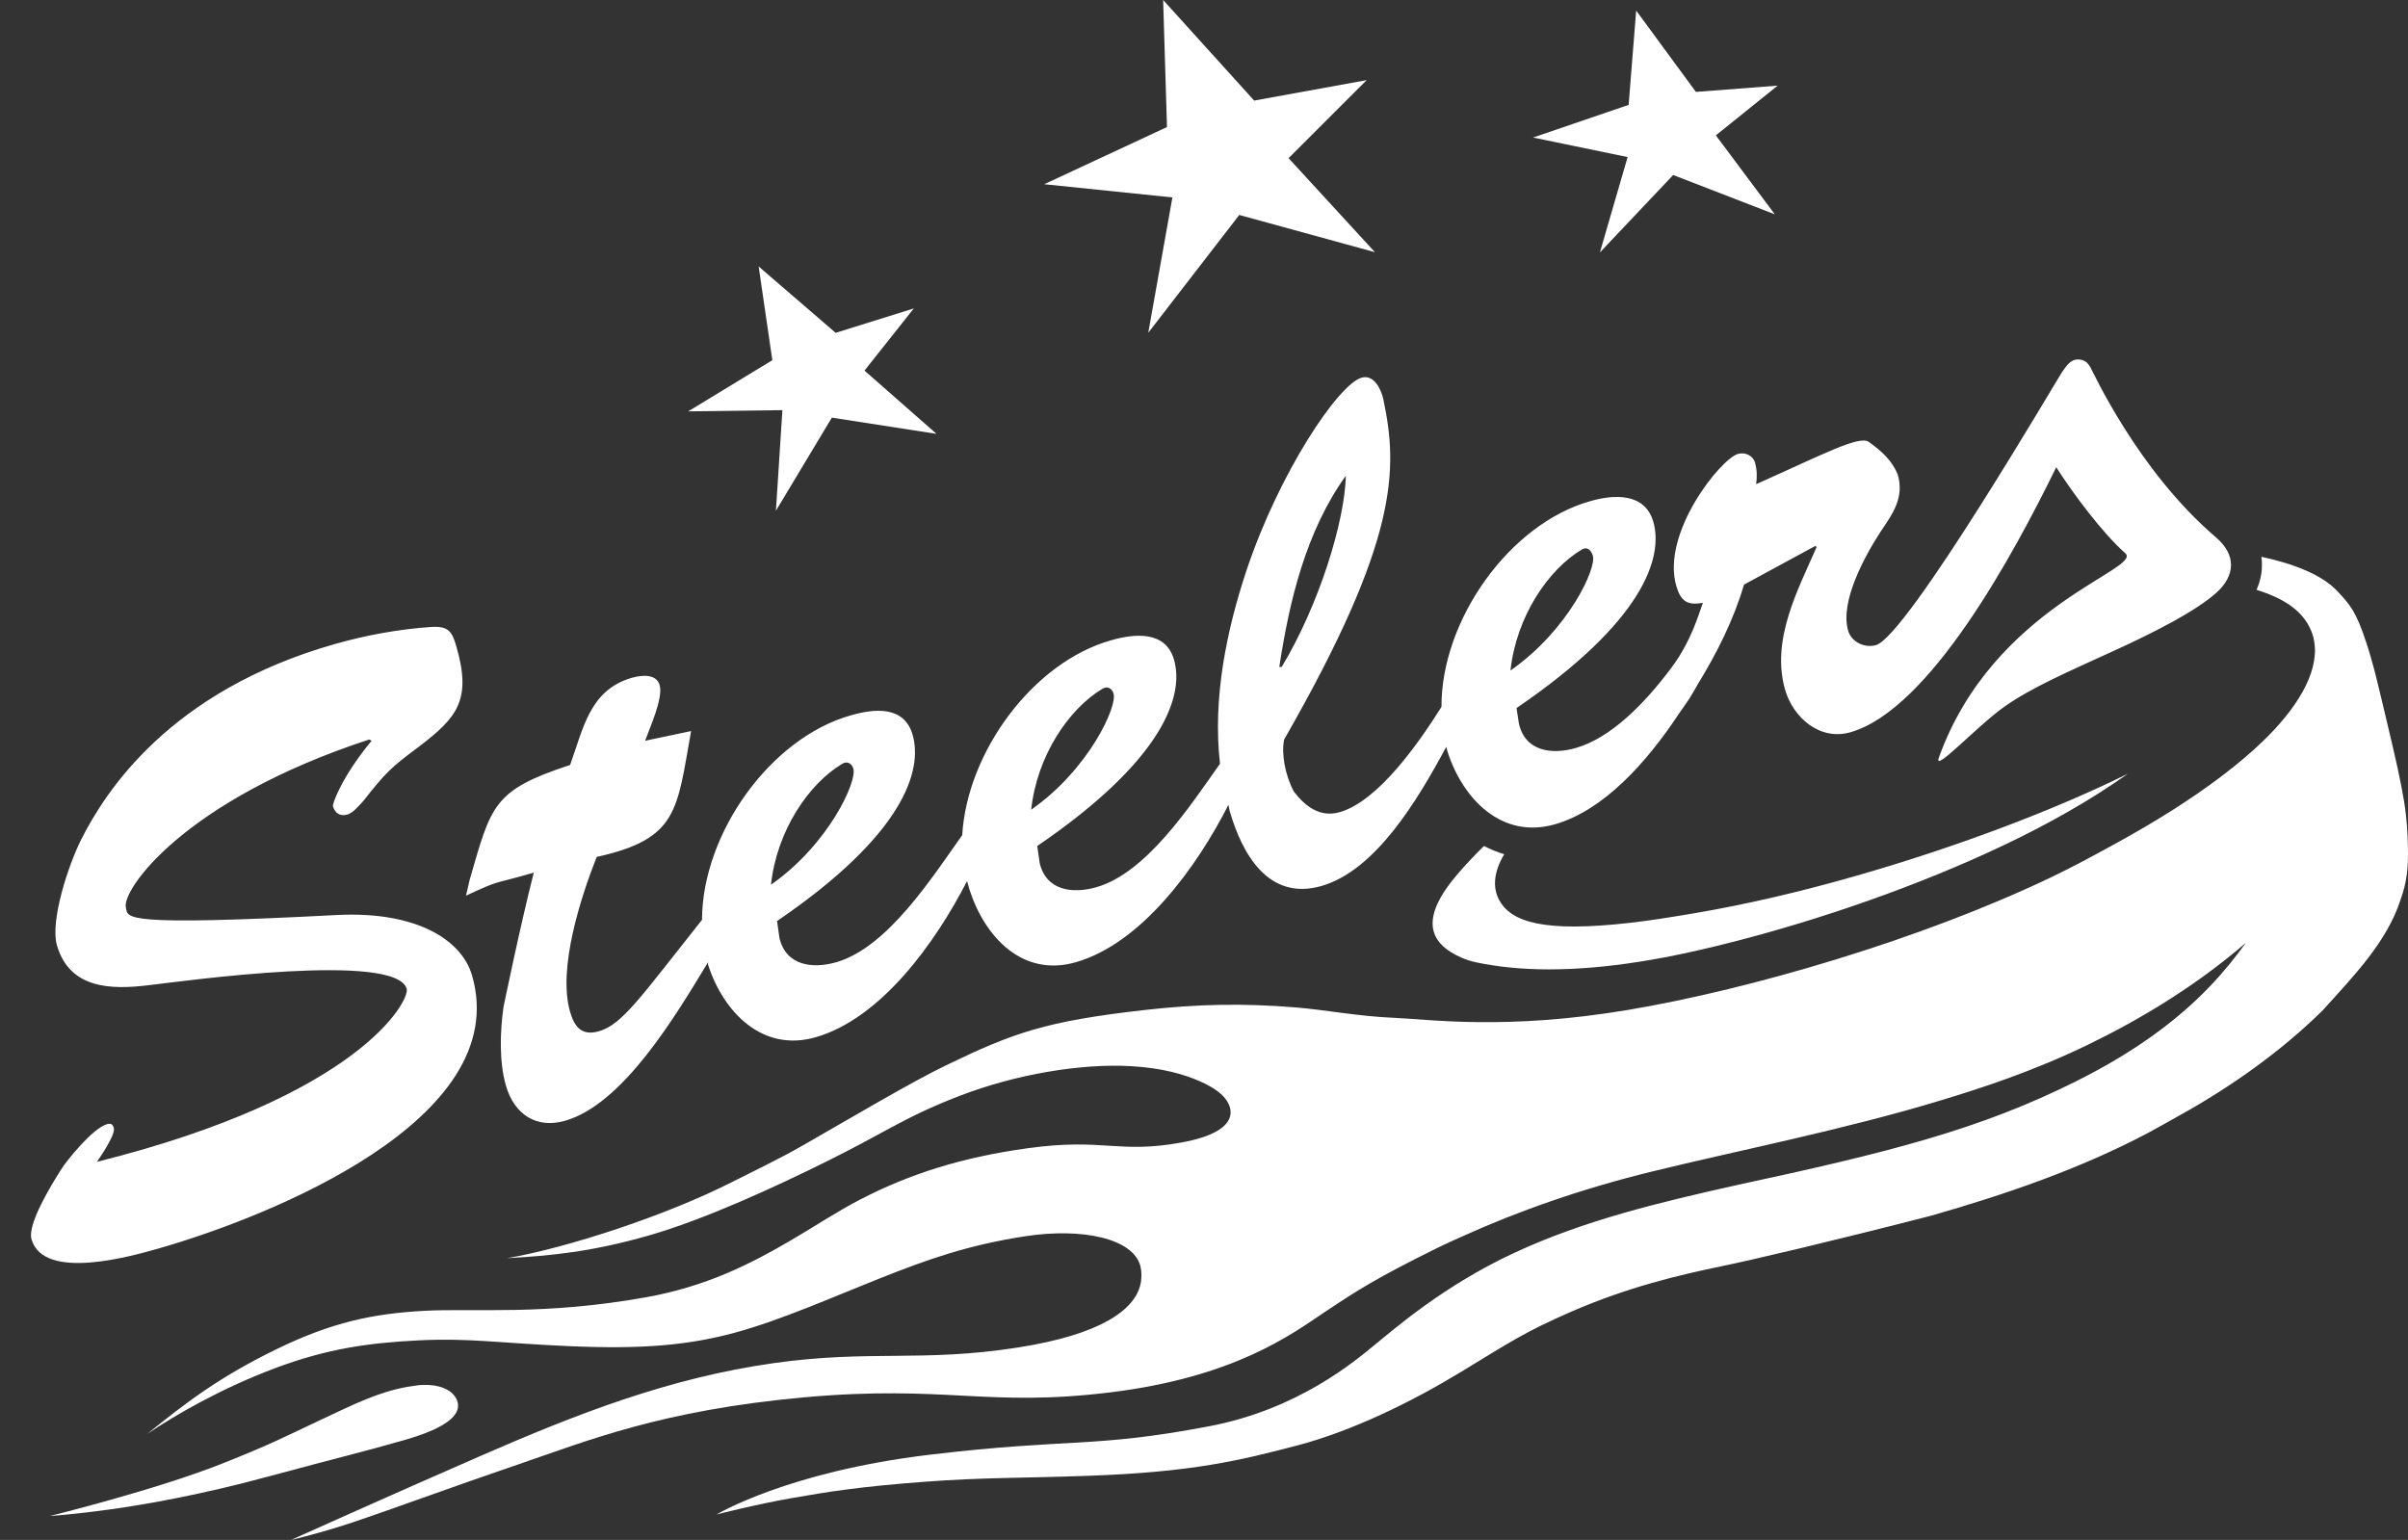
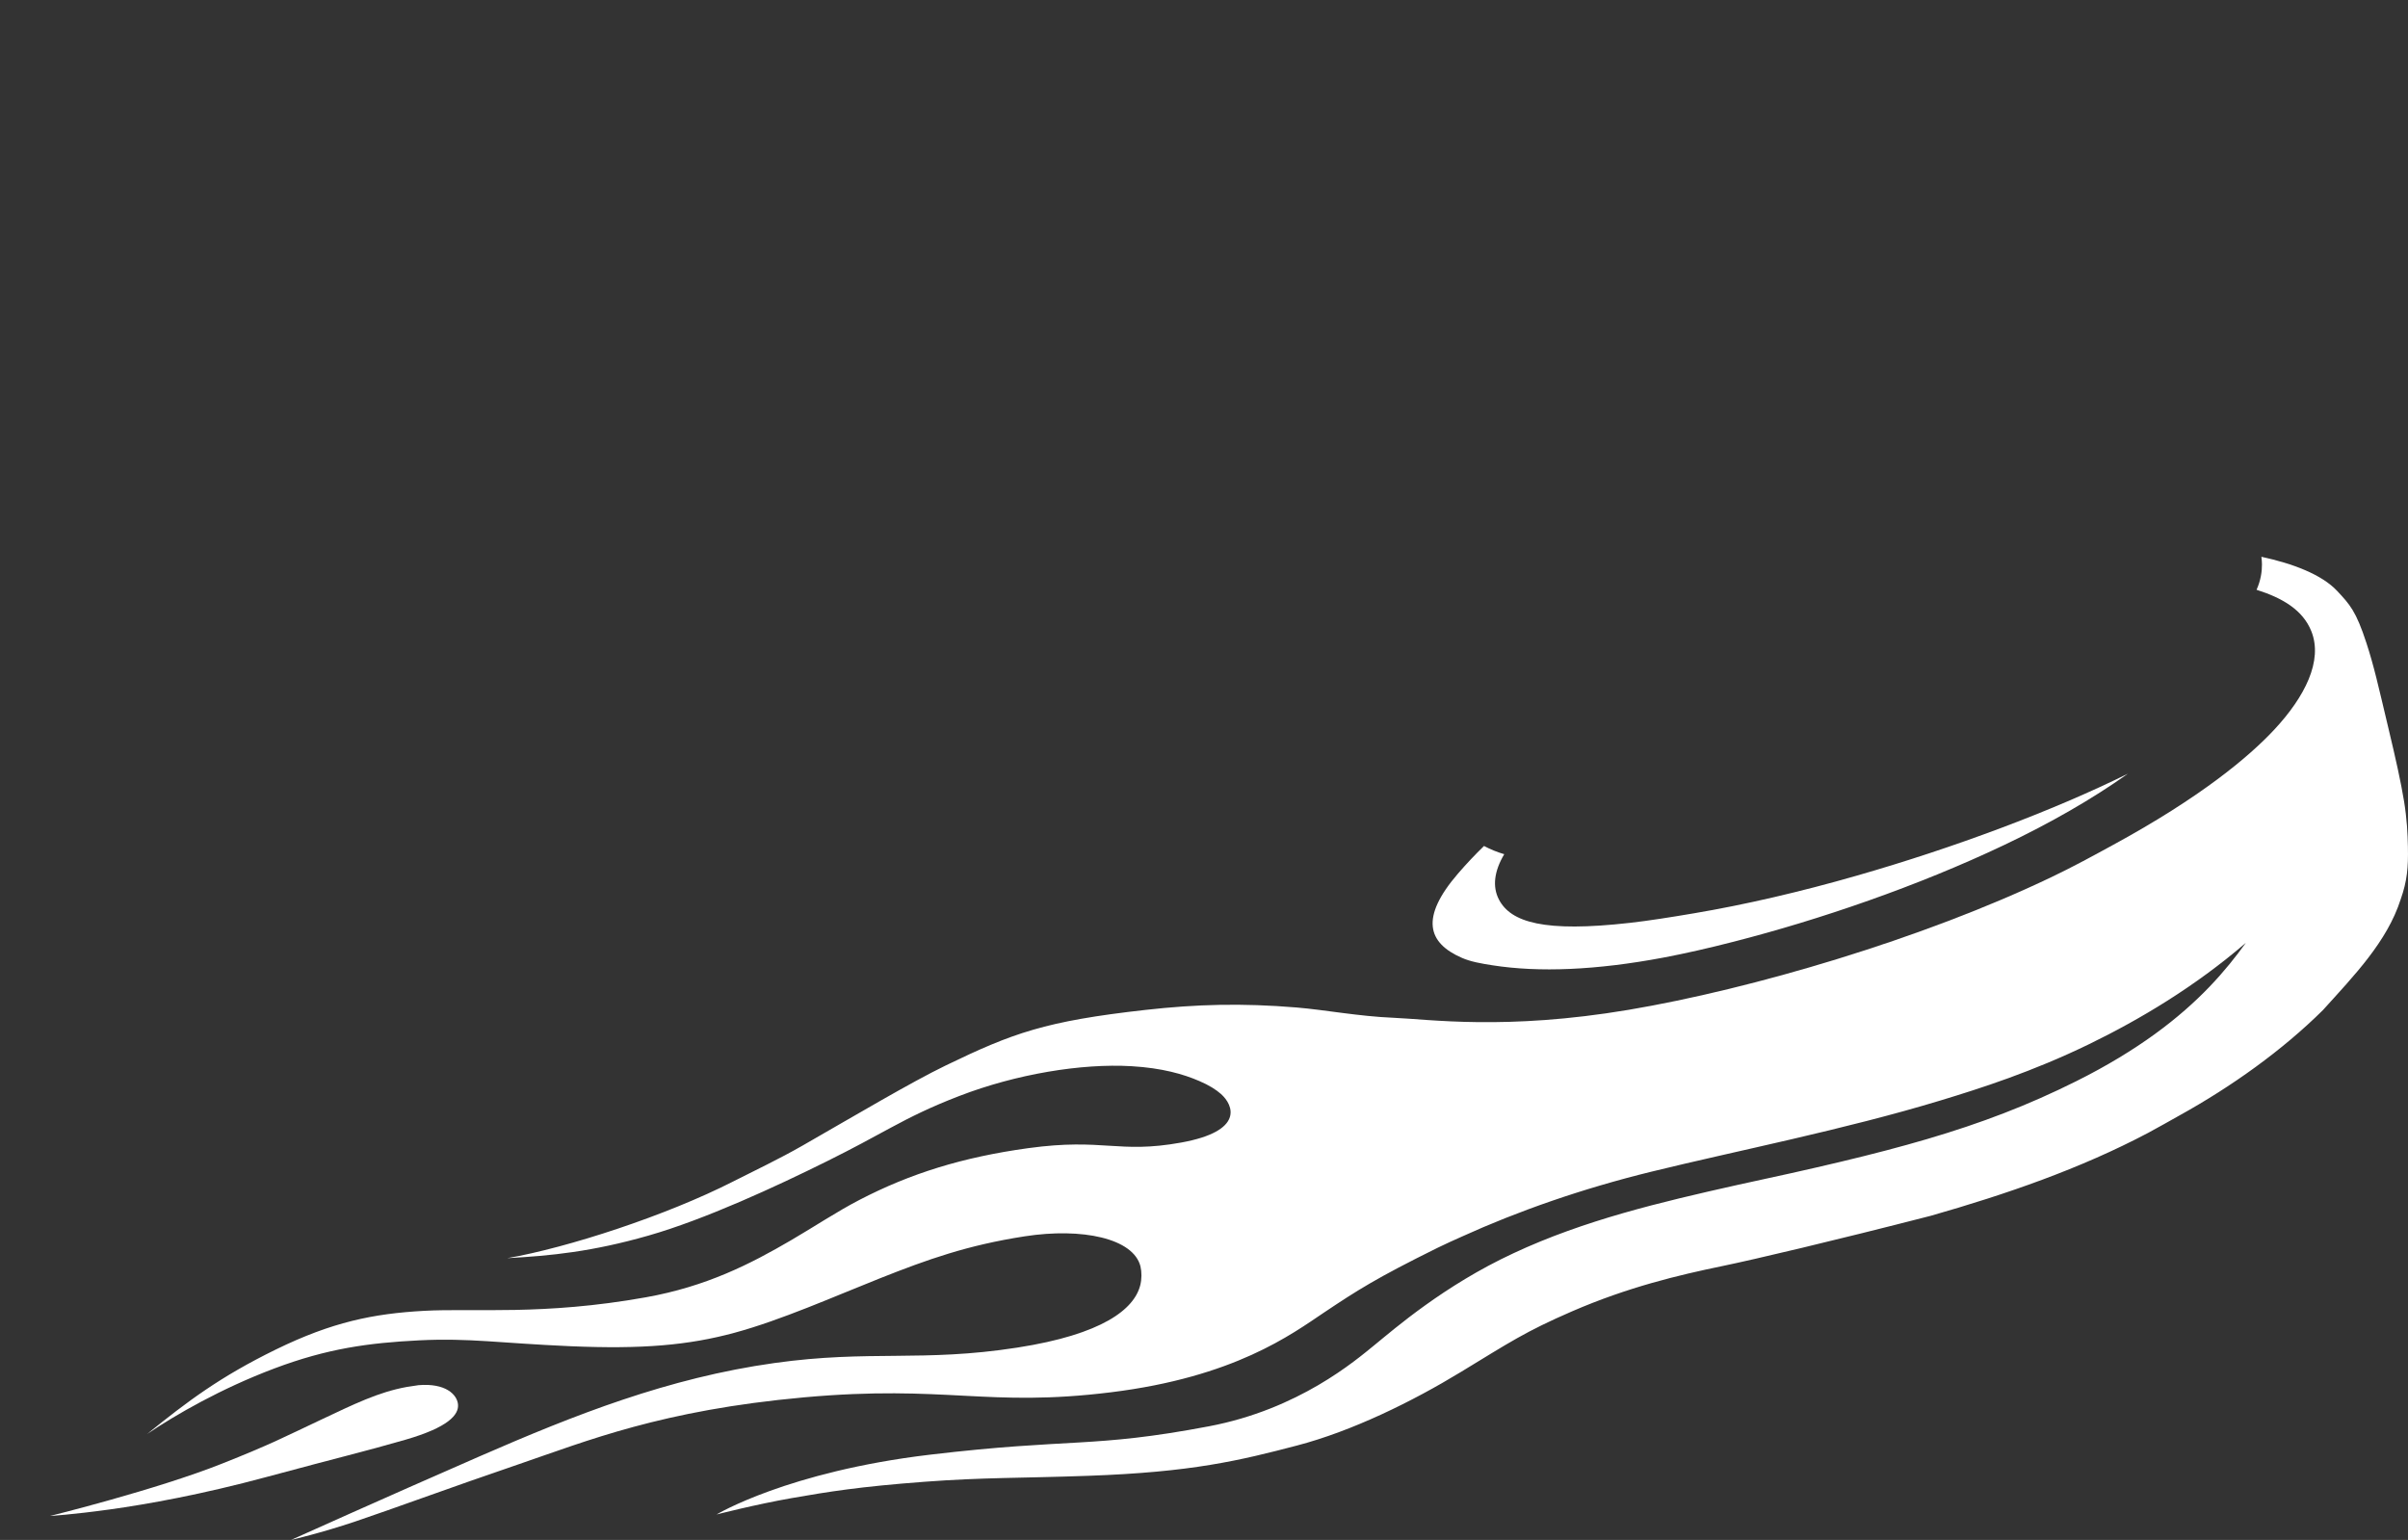
<svg xmlns="http://www.w3.org/2000/svg" version="1.1" baseProfile="basic" id="Layer_1" x="0px" y="0px" width="211.074px" height="135px" viewBox="0 0 211.074 135" xml:space="preserve">
  <rect x="0" y="0" width="211.074" height="135" fill="#333333" stroke="none" />
  <g>
    <path fill="#FFFFFF" d="M127.802,76.581c0.754-0.874,1.512-1.675,2.28-2.419     c0.57,0.302,1.162,0.542,1.773,0.72c-0.878,1.478-1.058,2.837-0.466,3.975c1.041,1.997,3.957,2.897,11.479,2.044     c1.647-0.187,3.506-0.479,5.622-0.838c4.43-0.747,9.326-1.879,14.276-3.303c8.532-2.446,17.189-5.688,23.753-8.933     c-3.122,2.22-6.82,4.337-10.833,6.245c-7.595,3.612-16.186,6.553-23.713,8.48c-2.148,0.552-4.22,1.028-6.18,1.397     c-5.879,1.105-10.885,1.309-14.957,0.674c-0.968-0.149-1.934-0.316-2.698-0.656C125.143,82.664,124.455,80.459,127.802,76.581" />
-     <polygon fill="#FFFFFF" points="140.24,22.131 146.662,15.341 155.572,18.789 150.404,11.866      155.82,7.508 148.654,8.056 143.42,0.927 142.759,9.195 134.379,12.056 142.669,13.769    " />
-     <polygon fill="#FFFFFF" points="102.768,17.307 100.652,29.171 108.628,18.845 120.519,22.108      112.951,13.866 119.794,7.025 109.934,8.817 101.956,0 102.293,11.139 91.531,16.149    " />
-     <polygon fill="#FFFFFF" points="68.582,35.955 68.014,44.773 72.917,36.612 82.091,38.034      75.778,32.487 80.1,27.038 73.25,29.178 66.5,23.36 67.7,31.576 60.32,36.062    " />
    <path fill="#FFFFFF" d="M210.429,78.85c-1.191,3.707-4.082,6.675-6.809,9.697     c-3.556,3.525-8.008,6.712-12.616,9.26c-0.828,0.459-1.753,0.996-2.709,1.506c-5.957,3.148-12.436,5.38-19.056,7.27     c-8.626,2.217-15.404,3.813-18.287,4.41c-3.831,0.791-8.25,1.843-13.149,3.963c-4.137,1.795-5.481,2.725-9.741,5.313     c-4.259,2.593-9.53,5.186-14.374,6.452c-2.424,0.635-4.772,1.234-7.618,1.699c-2.846,0.467-6.169,0.795-10.667,0.955     c-5.973,0.214-9.184,0.135-14.337,0.521c-5.744,0.429-8.482,0.879-11.663,1.433c-3.175,0.555-6.59,1.436-6.59,1.436     s6.226-3.756,18.696-5.24c12.474-1.481,14.211-0.547,24.45-2.487c7.906-1.498,12.849-5.764,14.538-7.136     c1.689-1.371,6.061-5.204,12.179-8.043c6.205-2.9,12.866-4.471,19.604-5.979c13.3-2.861,21.242-4.859,29.725-9.102     c2.74-1.369,4.986-2.756,6.854-4.108c3.919-2.84,6.254-5.597,7.998-8.013c-4.475,3.848-9.288,6.715-13.74,8.881     c-4.969,2.416-9.527,3.872-13.003,4.928c-8.499,2.58-17.859,4.408-25.351,6.246c-6.096,1.493-11.712,3.463-16.625,5.694     c-0.716,0.322-1.433,0.64-2.121,0.979c-5.389,2.661-7.083,3.755-9.953,5.674c-2.866,1.923-7.857,5.66-18.697,6.996     c-10.835,1.34-14.413-0.68-26.895,0.443c-12.472,1.127-19.013,3.818-25.007,5.865c-5.992,2.043-10.89,3.863-14.324,5.018     C28.18,134.38,25.51,135,25.51,135s8.122-3.661,16.512-7.323c8.39-3.663,16.56-6.886,25.858-8.188     c8.403-1.176,12.951-0.057,21.285-1.352c7.483-1.159,10.257-3.372,10.785-5.471c0.137-0.537,0.134-1.164,0.018-1.648     c-0.611-2.457-5.108-3.416-10.143-2.637c-5.029,0.776-8.548,2.039-12.659,3.668c-4.11,1.633-8.688,3.675-12.758,4.781     c-4.07,1.107-8.107,1.449-14.37,1.186c-6.268-0.269-8.866-0.735-13.292-0.516c-4.425,0.223-8.044,0.711-12.708,2.469     c-4.663,1.759-8.61,4.035-11.145,5.745c3.521-2.847,6.381-5.013,11.293-7.413c4.912-2.403,8.534-3.141,12.969-3.387     c4.436-0.246,10.43,0.426,19.442-1.184c5.32-0.947,9.186-2.926,12.726-4.995c2.065-1.204,4.001-2.501,6.005-3.542     c4.454-2.316,9.047-3.748,14.796-4.54c6.633-0.911,7.874,0.511,13.407-0.49c5.543-1.003,4.599-3.277,3.494-4.259     c-0.433-0.381-1.036-0.768-1.907-1.139c-1.371-0.594-3.255-1.141-5.936-1.297c-4.387-0.258-10.108,0.69-15.088,2.609     c-2.507,0.962-4.29,1.854-5.988,2.771c-1.678,0.91-3.32,1.811-5.564,2.926c-4.513,2.245-10.763,5.13-15.696,6.542     c-4.933,1.413-8.547,1.771-12.381,1.981c5.307-0.921,13.949-3.739,19.806-6.725c1.892-0.964,3.985-1.944,6.115-3.165     c4.553-2.61,9.491-5.541,12.508-7c5.889-2.849,8.726-3.889,17.523-4.874c4.443-0.497,8.446-0.608,13.23-0.212     c2.513,0.209,5.419,0.775,8.52,0.904c3.114,0.129,9.786,1.117,20.583-0.697c10.792-1.816,25.771-6.223,37.082-11.641     c1.968-0.943,3.686-1.886,5.319-2.778c7.761-4.214,12.006-7.786,14.215-10.16c2.671-2.872,4.268-6.026,3.237-8.609     c-0.746-1.867-2.531-2.919-4.804-3.636c0.374-0.837,0.479-1.613,0.474-2.229c-0.002-0.205-0.017-0.427-0.05-0.664     c2.734,0.586,5.302,1.554,6.649,3.002c1.101,1.178,1.646,1.757,2.557,4.552c0.669,2.055,1.02,3.655,1.934,7.498     c0.64,2.678,1.088,4.689,1.365,6.378c0.248,1.535,0.318,2.828,0.339,4.009C211.104,76.031,211.001,77.238,210.429,78.85" />
    <path fill="#FFFFFF" d="M163.903,90.709c0,0-9.256,2.999-19.021,4.85     c-10.75,2.043-15.961,1.614-20.127,1.068c-2.136-0.281-5.249-1.412-6.896-3.238c-0.572-0.842-1.228-1.643-1.841-2.465     c0,0,0.266,0.803,0.716,2.086c0.477,1.375,1.166,3.211,1.985,5.188c0.616,1.482,2.237,1.893,3.945,2.256     c0.158,0.036,0.338,0.092,0.554,0.137c1.533,0.289,4.571,0.578,10.373-0.252c1.935-0.275,4.144-0.652,6.754-1.24     c2.92-0.658,5.925-1.493,8.711-2.413C157.261,93.966,163.903,90.709,163.903,90.709" />
    <path fill="#FFFFFF" d="M40.145,123.102c-0.092-0.863-1.094-1.867-3.456-1.672l-1.043,0.158     c-2.499,0.455-4.628,1.514-7.571,2.9c-3.138,1.478-4.279,2.102-8.631,3.828c-5.75,2.283-15.058,4.58-15.058,4.58     s1.948-0.116,5.252-0.574c3.305-0.459,8.052-1.311,13.719-2.842c6.479-1.752,8.441-2.187,12.186-3.269     C39.291,125.126,40.242,124.025,40.145,123.102" />
-     <path fill="#FFFFFF" d="M180.775,32.578c-0.361,0.505-13.592,23.179-16.337,23.976     c-0.959,0.276-2.147-0.246-2.44-1.273c-0.738-2.555,1.473-6.564,2.865-8.699c1.115-1.639,2.058-3.004,1.484-4.986     c-0.458-1.112-1.234-1.927-2.546-2.864c-0.861-0.582-4.095,1.146-9.866,3.713c0.09-0.649,0.08-1.269-0.105-1.91     c-0.166-0.577-0.85-0.929-1.485-0.743c-1.536,0.441-6.743,6.959-5.411,11.564c0.387,1.345,0.955,1.744,2.334,1.485     c-0.5,1.445-0.928,2.73-1.804,4.244c-0.123,0.181-0.189,0.347-0.317,0.53c-0.219,0.35-0.474,0.689-0.742,1.061     c-2.314,3.065-5.211,6.011-8.276,6.896c-2.045,0.589-4.412,0.343-4.985-2.122l-0.212-1.379     c11.113-7.575,12.892-13.206,11.987-16.337c-0.738-2.559-3.472-2.394-5.517-1.803c-7.093,1.991-13.08,10.441-13.048,18.035     c-1.943,3.089-5.506,8.242-8.912,9.229c-1.728,0.501-3.03-0.501-4.031-1.804c-0.764-1.443-1.107-3.305-0.849-4.562     c9.993-17.437,10.006-23.611,8.699-29.811c-0.179-0.853-0.819-2.224-1.91-1.91c-2.045,0.59-7.214,8.304-10.078,16.868     c-1.75,5.232-2.995,11.27-2.333,16.975c-2.618,3.701-6.44,9.555-10.821,10.82c-2.05,0.594-4.409,0.344-4.987-2.121l-0.212-1.485     c11.11-7.58,12.892-13.206,11.988-16.337c-0.738-2.559-3.471-2.288-5.517-1.697c-6.8,1.908-12.611,9.744-13.048,17.08     c-2.616,3.679-6.54,9.845-11.033,11.14c-2.045,0.59-4.409,0.338-4.986-2.123l-0.212-1.484     c11.109-7.575,12.786-13.206,11.881-16.338c-0.738-2.558-3.365-2.291-5.41-1.697c-7.062,1.982-13.029,10.367-13.049,17.929     c-5.283,6.642-6.968,9.171-9.018,9.761c-1.468,0.424-2.139-0.293-2.546-1.698c-1.107-3.831,0.976-10.138,2.334-13.579     c7.163-1.583,7.023-4.09,8.275-11.033l-4.031,0.849c0.381-1.083,1.604-3.731,1.273-4.881c-0.297-1.022-1.608-0.874-2.44-0.637     c-3.709,1.074-4.252,4.464-5.411,7.639c-6.769,2.232-6.9,3.496-8.805,10.078l-0.319,1.379c3.243-1.488,2.042-0.887,5.941-2.015     c-1.201,4.71-2.652,11.774-2.652,11.774c-0.297,2.093-0.399,4.787,0.212,6.896c0.738,2.559,2.708,3.799,5.198,3.076     c5.079-1.467,9.668-9.178,12.518-13.896c0.021,0.066-0.021,0.145,0,0.212c1.346,4.175,4.774,7.715,9.442,6.364     c5.707-1.645,10.461-8.233,13.261-13.685c0.063,0.248,0.134,0.499,0.212,0.742c1.349,4.181,4.667,7.715,9.335,6.366     c5.751-1.658,10.578-8.313,13.366-13.792c0.045,0.167,0.059,0.364,0.106,0.53c1.091,3.772,3.396,7.927,8.063,6.577     c4.736-1.372,8.407-7.509,10.927-12.199c0.039,0.141,0.061,0.284,0.106,0.424c1.349,4.18,4.773,7.715,9.441,6.365     c4.266-1.235,8.006-5.403,10.821-9.654c0.301-0.44,0.657-0.922,0.954-1.379c0.273-0.449,0.493-0.829,0.743-1.273     c1.628-2.658,3.114-5.577,4.031-8.699l6.259-3.395l0.106,0.106c-1.672,3.807-4.015,8.169-2.759,12.518     c0.705,2.428,3.043,4.486,5.729,3.713c6.961-1.999,14.336-15.661,18.034-23.233c1.52,2.389,4.161,5.889,6.048,7.532     c1.611,1.405-11.543,4.579-16.338,17.929c-0.51,1.417,3.373-2.792,5.729-4.456c2.351-1.668,5.572-3.064,9.548-4.88     c3.98-1.816,7.291-3.565,9.018-5.093c1.728-1.531,1.778-3.365,0-4.879c-6.917-5.903-10.862-14.701-11.033-14.958     c-0.182-0.275-0.431-0.643-1.067-0.643C181.513,31.511,181.188,32.002,180.775,32.578 M117.972,41.702     c-0.098,3.977-2.3,11.233-5.622,16.762h-0.213C113.024,52.663,114.467,46.595,117.972,41.702 M138.978,48.067     c0.301-0.006,0.541,0.303,0.636,0.637c0.378,1.069-2.139,6.535-7.213,10.078c0.509-4.718,3.306-8.856,6.258-10.609     C138.762,48.108,138.877,48.069,138.978,48.067 M37.77,54.963c-2.852,0.199-5.694,0.725-8.381,1.485     c-14.54,4.118-20.171,12.99-22.261,17.128c-1.154,2.283-2.746,7.178-2.139,9.287c1.112,3.828,4.718,3.913,8.063,3.502     c3.217-0.379,21.654-2.938,22.597,0.318c0.292,1.022-4.095,9.408-27.158,15.17c0,0,1.672-2.334,1.485-2.971     c-0.11-0.387-0.316-0.419-0.637-0.318c-1.251,0.393-3.469,3.145-3.981,3.955c-0.778,1.232-2.987,4.782-2.596,6.123     c1.069,3.709,8.86,1.465,11.352,0.743c9.208-2.661,30.944-11.156,27.264-23.87c-0.904-3.127-4.876-5.635-11.776-5.305     c-19.04,0.998-18.37,0.276-18.565-0.636c-0.428-1.468,4.995-9.403,21.324-14.746l0.212,0.106     c-2.767,3.365-3.433,5.601-3.395,5.729c0.187,0.641,0.637,0.925,1.273,0.742c0.514-0.148,1.006-0.785,1.379-1.167     c1.978-2.512,2.428-2.953,4.88-4.773c3.348-2.559,4.659-4.074,3.289-8.805C39.628,55.383,39.331,54.857,37.77,54.963      M96.967,60.267c0.3-0.005,0.538,0.193,0.636,0.53c0.378,1.07-2.142,6.637-7.213,10.185c0.505-4.72,3.301-8.853,6.259-10.609     C96.751,60.31,96.866,60.269,96.967,60.267 M74.158,66.845c0.3-0.006,0.538,0.196,0.637,0.53     c0.377,1.07-2.143,6.637-7.214,10.184c0.505-4.718,3.301-8.855,6.259-10.607C73.943,66.886,74.058,66.847,74.158,66.845" />
  </g>
</svg>